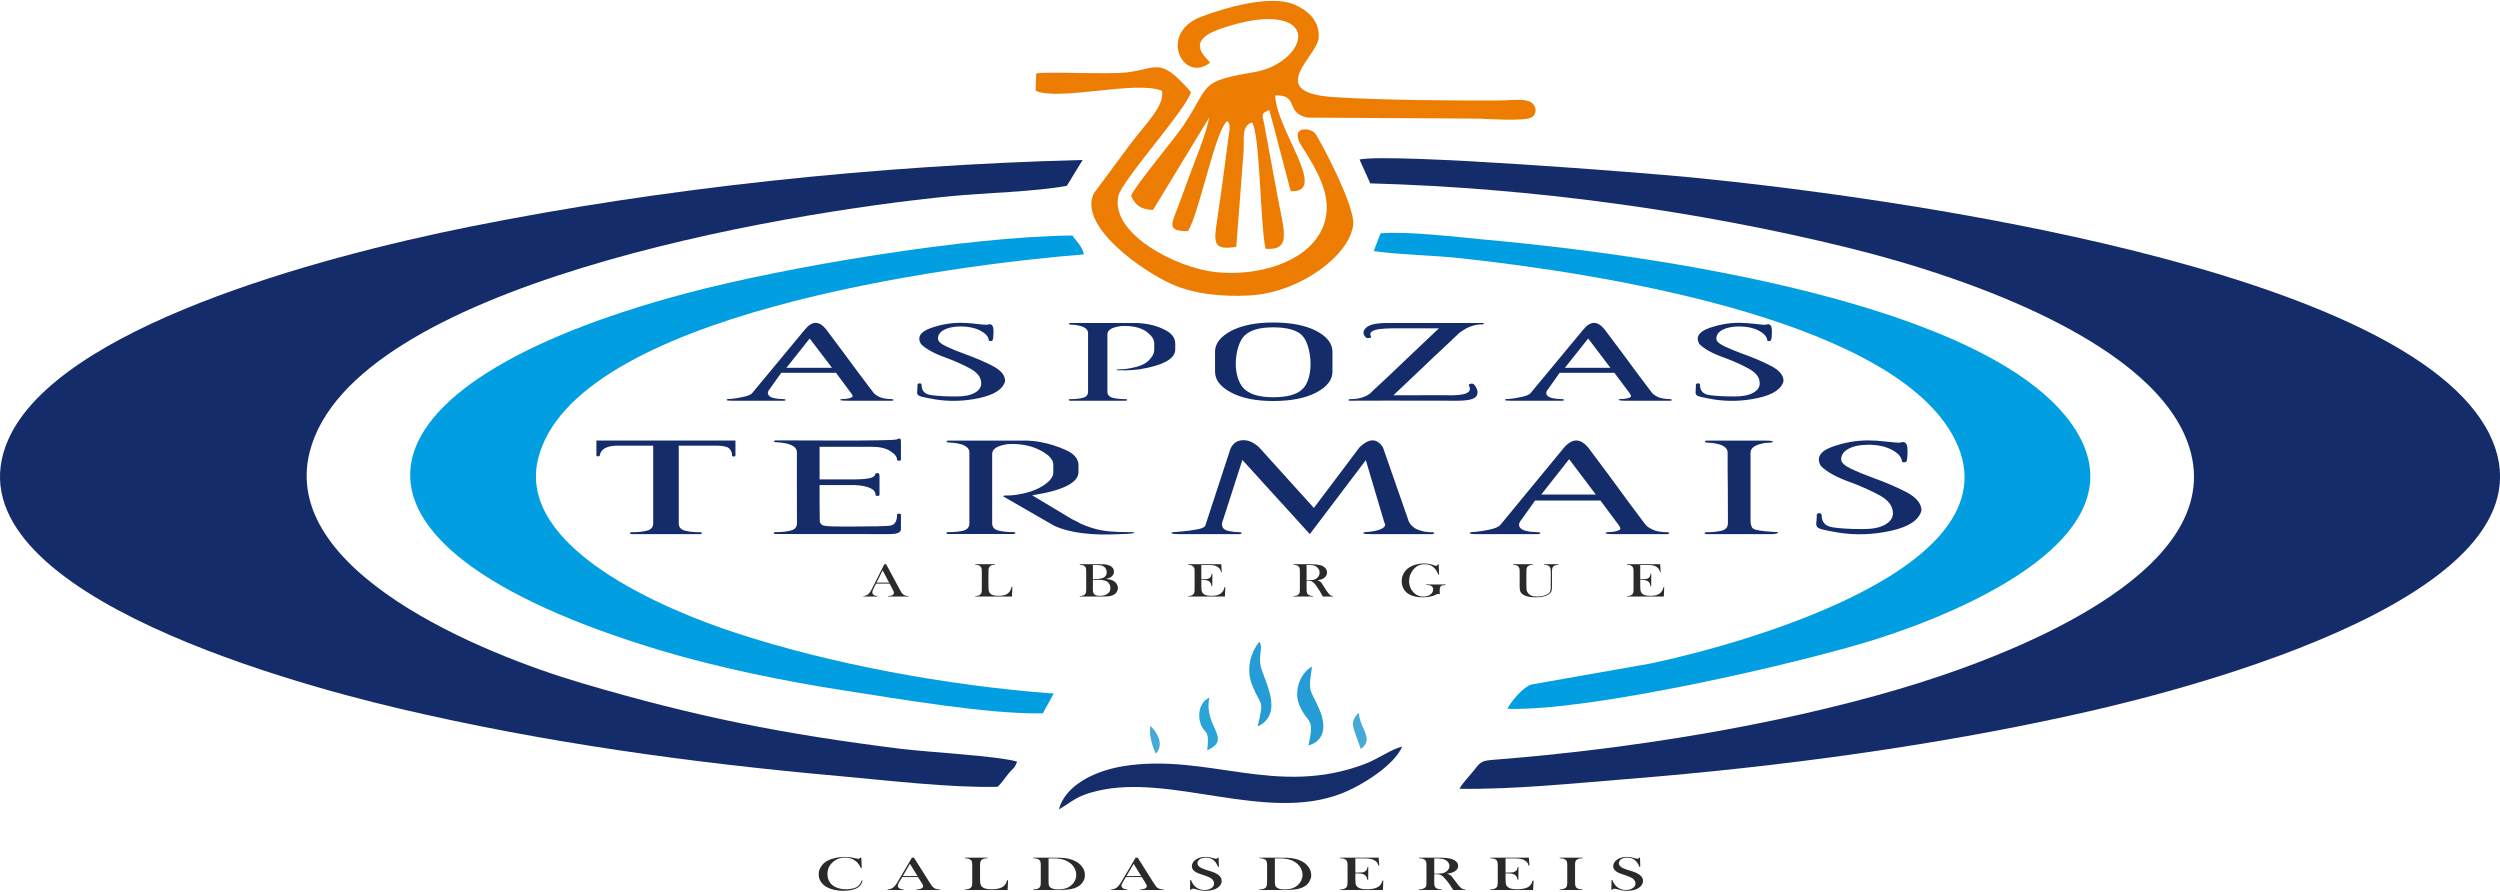
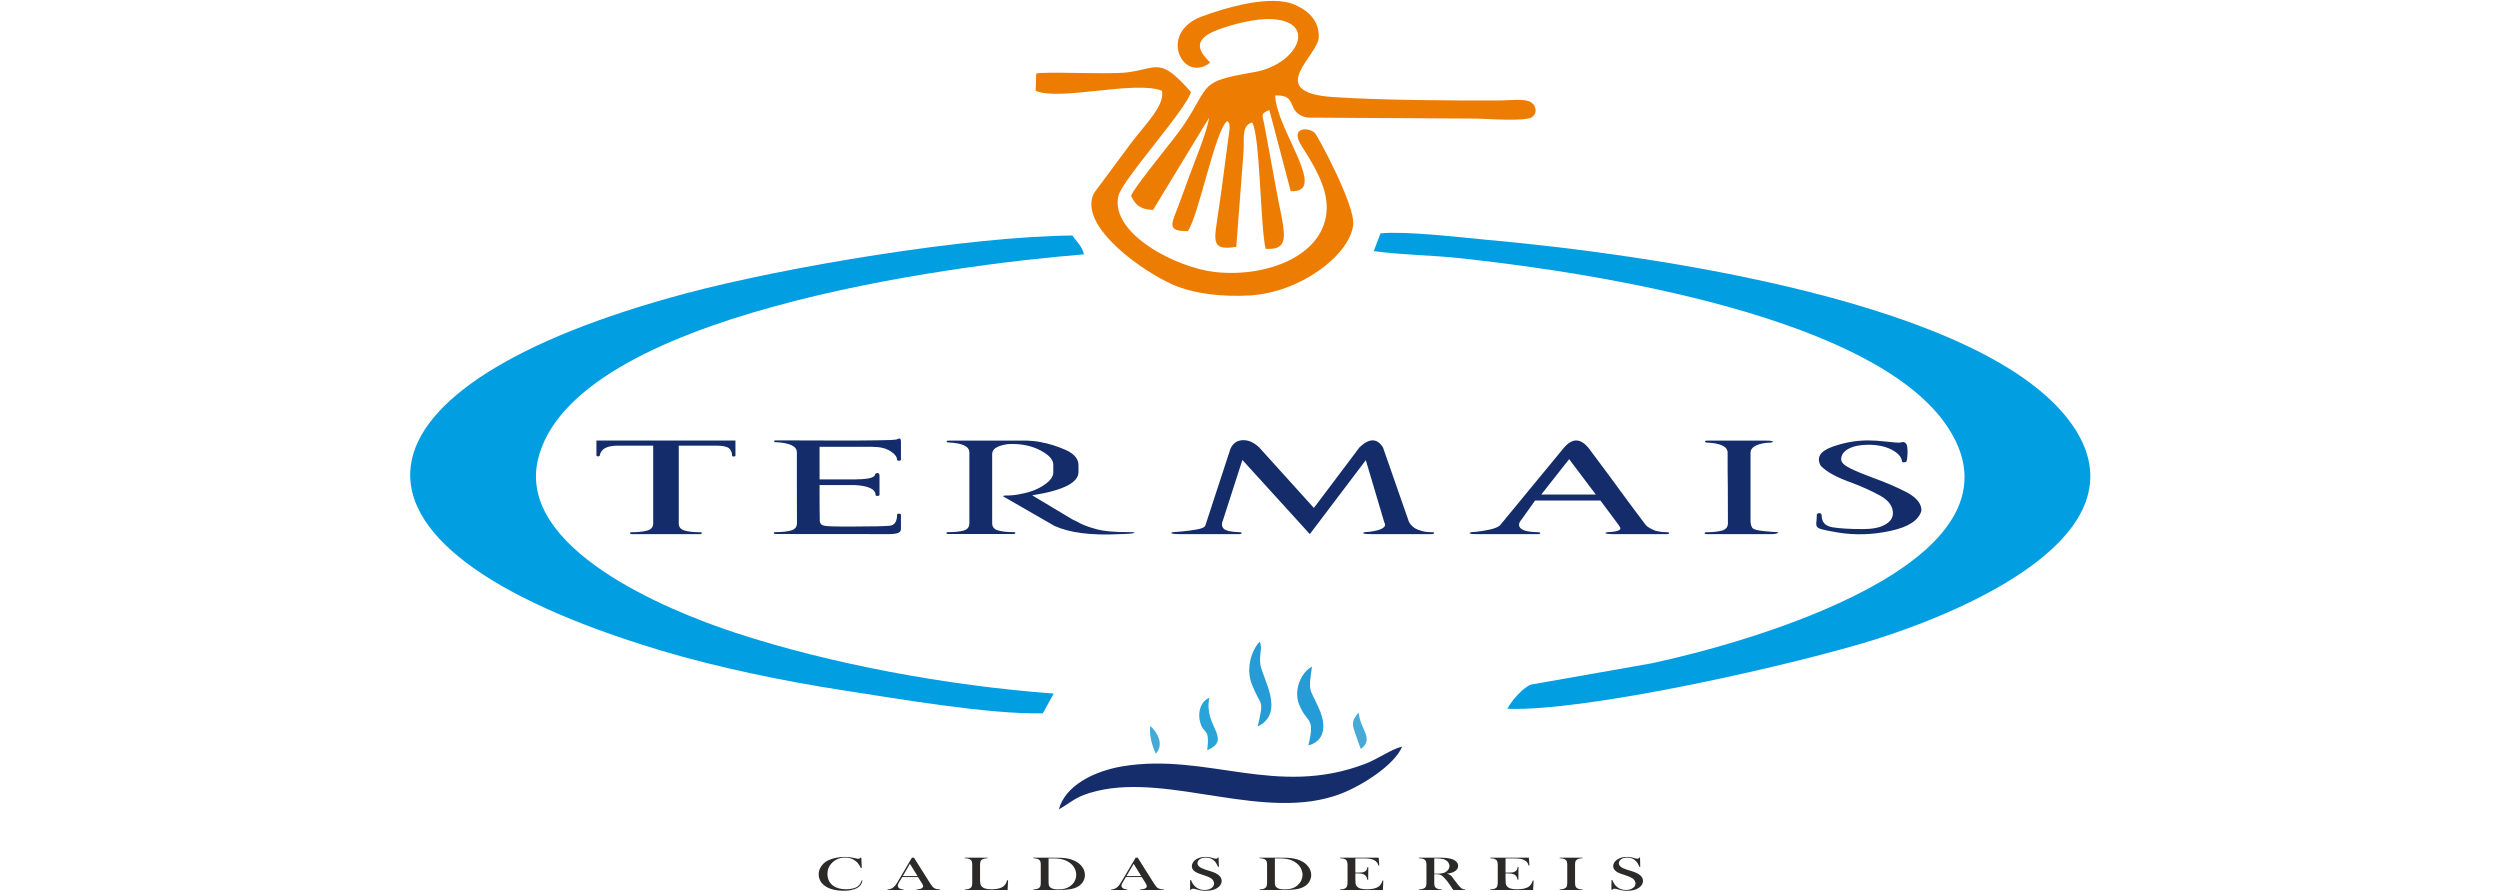
<svg xmlns="http://www.w3.org/2000/svg" xml:space="preserve" width="300px" height="107px" version="1.1" style="shape-rendering:geometricPrecision; text-rendering:geometricPrecision; image-rendering:optimizeQuality; fill-rule:evenodd; clip-rule:evenodd" viewBox="0 0 25318 9012">
  <defs>
    <style type="text/css">
   
    .fil1 {fill:#019EE1}
    .fil0 {fill:#142C6A}
    .fil3 {fill:#152D6B}
    .fil4 {fill:#259CD5}
    .fil5 {fill:#28A4D8}
    .fil6 {fill:#46AAD7}
    .fil2 {fill:#ED7C02}
    .fil8 {fill:#2B2A29;fill-rule:nonzero}
    .fil7 {fill:#142C6A;fill-rule:nonzero}
   
  </style>
  </defs>
  <g id="Capa_x0020_1">
    <g id="_1384723963072">
      <g>
-         <path class="fil0" d="M13877 1848c1643,45 3329,280 4836,651 1268,312 3130,985 3458,2020 409,1289 -1898,2144 -2942,2451 -1261,371 -2734,607 -4073,713 -155,12 -155,15 -231,112 -49,62 -108,118 -145,184 535,9 1169,-56 1704,-99 1549,-124 3158,-341 4649,-680 1035,-235 4880,-1210 4076,-2817 -836,-1669 -6019,-2394 -8086,-2596 -504,-49 -3020,-246 -3355,-181l109 242z" />
-         <path class="fil0" d="M10964 1611c-2080,53 -4252,283 -6207,676 -1550,311 -4172,1024 -4673,2155 -661,1491 2755,2442 3968,2727 1464,343 2941,547 4453,682 479,43 1126,120 1598,108 49,-48 63,-75 104,-126 58,-73 66,-53 93,-129 -188,-57 -916,-97 -1173,-129 -1197,-150 -2075,-323 -3236,-666 -1012,-298 -3064,-1136 -2754,-2344 430,-1681 4748,-2417 6490,-2587 353,-35 844,-44 1177,-105l160 -262z" />
        <path class="fil1" d="M10671 7015c-1088,-81 -2266,-302 -3218,-614 -724,-237 -2212,-861 -2006,-1752 342,-1477 4196,-1975 5530,-2082 -16,-83 -82,-137 -116,-191 -1062,10 -2898,315 -3922,588 -3446,921 -3884,2523 -242,3616 561,168 1236,309 1849,403 542,84 1469,244 2015,232l110 -200z" />
        <path class="fil1" d="M13912 2534c290,40 599,41 886,73 1413,153 4212,600 4935,1722 880,1364 -2058,2179 -3015,2381l-1209 213c-80,23 -205,168 -243,246 813,30 2951,-456 3750,-710 839,-268 2743,-1045 1974,-2160 -864,-1252 -4291,-1732 -5948,-1881 -282,-26 -797,-88 -1061,-64l-69 180z" />
        <path class="fil2" d="M12254 626c-30,-50 -262,-211 91,-338 143,-52 370,-113 537,-103 471,26 254,461 -178,536 -573,99 -437,116 -716,536 -98,147 -502,625 -533,717 44,99 100,138 222,143l569 -936c-27,158 -143,432 -206,605 -42,116 -70,194 -113,308 -61,161 -115,242 103,237 113,-166 279,-1035 400,-1115 23,35 19,11 23,76l-85 642c-19,132 -38,252 -55,379 -23,176 25,205 207,178l74 -969c8,-128 -24,-258 86,-291 82,120 82,1042 137,1280 282,16 179,-185 99,-650l-113 -612c-19,-98 -40,-105 52,-144l216 821c390,26 -147,-622 -157,-968 244,-12 98,177 326,224l1717 10c107,2 490,32 558,-15 61,-43 40,-130 -24,-158 -65,-29 -207,-12 -283,-11 -475,3 -1229,-2 -1706,-34 -704,-47 -154,-417 -147,-604 8,-177 -117,-276 -242,-331 -249,-109 -721,36 -945,120 -445,167 -189,681 86,467z" />
        <path class="fil2" d="M10494 736l-6 174c238,108 1008,-108 1279,0 33,150 -171,341 -316,535l-373 503c-164,336 503,797 801,926 222,96 506,124 777,109 515,-30 1011,-408 1048,-713 24,-194 -358,-902 -389,-933 -59,-58 -259,-67 -133,133 103,163 258,399 254,629 -8,477 -603,705 -1130,647 -391,-42 -1066,-389 -980,-770 36,-161 690,-879 735,-1053 -322,-366 -336,-235 -655,-198 -177,21 -848,-12 -912,11z" />
        <path class="fil3" d="M10723 8188c143,-82 172,-135 383,-186 749,-182 1711,320 2474,27 208,-80 539,-286 620,-477 -101,21 -245,125 -373,174 -901,345 -1601,-115 -2456,25 -300,50 -585,200 -648,437z" />
        <path class="fil4" d="M13250 7540c162,-43 186,-192 111,-366 -97,-222 -115,-160 -74,-432 -109,56 -190,235 -130,385 81,200 164,116 93,413z" />
        <path class="fil4" d="M12737 7348c283,-136 49,-487 27,-627 -16,-106 27,-173 -9,-231 -92,107 -137,283 -75,437 97,240 122,131 57,421z" />
        <path class="fil5" d="M12226 7589c260,-116 -42,-243 22,-532 -80,32 -123,135 -95,243 35,139 102,48 73,289z" />
        <path class="fil6" d="M13781 7576c139,-101 -6,-204 -18,-352 -1,-7 -4,-9 -7,-14 -52,65 -69,97 -41,180 17,52 52,149 66,186z" />
        <path class="fil6" d="M11649 7343c-15,104 25,209 55,281 92,-93 10,-227 -55,-281z" />
      </g>
      <g>
-         <path class="fil7" d="M8616 3968c9,14 22,26 18,37 -3,12 -27,20 -67,25 -6,1 -14,1 -22,2 -4,0 -9,0 -14,0 -11,1 -18,3 -22,6 -3,3 -1,5 9,7 10,3 29,4 57,4l456 0c5,0 9,-1 12,-2 4,-2 5,-4 5,-6 0,-2 -1,-4 -5,-5 -3,-2 -7,-3 -12,-3 -58,-1 -101,-9 -129,-24 -29,-15 -49,-30 -58,-44 -99,-129 -196,-259 -291,-389 -63,-84 -126,-169 -189,-253 -71,-85 -141,-83 -214,7l-536 646c-18,15 -47,27 -91,35 -43,10 -80,16 -114,19 -13,2 -25,2 -36,2 0,0 -31,7 -5,15 8,1 25,2 47,2l525 0c3,0 8,-1 11,-2 4,-2 5,-4 5,-6 0,-2 -1,-4 -5,-5 -3,-2 -7,-3 -11,-3 -82,-1 -132,-13 -151,-34 -20,-20 -16,-44 9,-73l114 -160 554 0 150 202zm-652 -252l236 -297 226 297 -462 0zm1328 172c0,20 -1,37 -2,50 -3,20 -3,36 2,47 6,10 21,18 48,25 27,6 71,16 132,26 145,23 295,19 446,-14 151,-33 239,-89 261,-171 1,-57 -40,-108 -122,-152 -84,-44 -178,-84 -281,-121 -76,-27 -141,-54 -195,-80 -55,-26 -82,-52 -82,-78 0,-37 21,-67 62,-89 42,-22 99,-34 168,-34 79,0 143,14 197,41 51,27 82,58 87,93 0,4 1,8 3,10 1,2 6,4 14,4 8,0 14,-2 18,-4 4,-2 6,-6 6,-10 0,0 1,-5 4,-17 1,-12 2,-26 3,-43 1,-17 0,-34 -1,-49 -1,-17 -6,-29 -14,-38 -8,-8 -18,-12 -34,-8 -8,2 -16,4 -28,4 -11,0 -47,-3 -103,-10 -57,-6 -110,-10 -154,-10 -103,0 -205,19 -306,55 -102,38 -134,91 -95,159 49,51 137,99 263,143 88,33 168,69 241,109 71,40 107,89 107,147 0,41 -23,73 -67,97 -46,25 -108,36 -185,36 -2,0 -5,0 -7,0 -105,0 -188,-5 -251,-14 -63,-10 -94,-44 -94,-104 0,-1 0,-3 -1,-6 -1,-2 -2,-4 -6,-6 -4,-2 -7,-3 -13,-3 -5,0 -9,1 -13,3 -3,2 -6,4 -7,6 -1,3 -2,5 -1,6zm1550 -610c118,6 177,35 177,86l0 593c0,32 -16,52 -49,62 -34,9 -77,14 -131,14 -8,0 -13,1 -15,4 -2,2 -2,5 0,7 2,3 7,4 14,5 178,0 365,0 562,0 6,-1 11,-2 13,-5 2,-2 2,-5 0,-7 -2,-3 -7,-4 -15,-4 -54,0 -98,-5 -131,-14 -35,-10 -52,-31 -52,-62l0 -580c0,-44 44,-71 134,-83 13,-2 24,-2 36,-2 96,0 172,19 224,57 53,38 80,78 80,119l0 66c0,36 -19,71 -55,107 -36,36 -93,61 -167,75 -43,10 -87,15 -128,15l-19 0c-2,0 -4,1 -7,1 -2,1 -3,2 -3,4 1,3 4,4 10,5 8,0 14,0 22,0 38,1 71,0 96,-1 25,-1 60,-4 103,-9 241,-40 361,-107 361,-201l0 -57c0,-54 -28,-97 -84,-130 -55,-32 -118,-55 -187,-68 -38,-7 -76,-11 -113,-13 -38,0 -81,0 -132,0 -14,0 -29,0 -44,0l-500 0c-5,0 -9,1 -12,3 -4,1 -5,3 -5,6 0,2 1,4 5,5 3,2 7,2 12,2zm2051 774c184,0 330,-29 439,-87 109,-58 162,-128 162,-209l0 -203c0,-82 -53,-152 -162,-210 -109,-57 -255,-86 -439,-86 -177,0 -318,29 -427,86 -108,58 -161,128 -161,210l0 203c0,81 53,151 161,209 109,58 250,87 427,87zm-294 -124c-59,-57 -87,-167 -84,-269 3,-102 34,-218 91,-272 58,-54 153,-81 287,-81 144,0 242,28 295,83 53,55 81,171 84,274 3,103 -23,213 -81,268 -57,56 -157,83 -298,83 -137,0 -234,-28 -294,-86zm2411 -652c4,1 8,0 11,-2 4,-2 5,-3 6,-5 1,-3 0,-4 -2,-6 -4,-1 -7,-1 -12,-1 -125,0 -242,0 -350,0 -192,0 -398,0 -618,0 -106,0 -177,16 -209,47 -34,31 -37,63 -7,96 3,6 10,9 21,10 10,0 18,-1 27,-4 8,-2 10,-6 9,-11 -19,-29 -7,-51 36,-66 42,-14 130,-20 263,-18l387 0c0,0 -30,28 -92,87 -61,58 -132,126 -214,203 -82,77 -158,149 -226,215 -70,65 -115,108 -138,128 0,0 -4,4 -12,13 -9,9 -22,19 -39,30 -19,11 -43,21 -72,29 -29,8 -65,12 -106,12 -5,0 -8,1 -11,3 -4,1 -6,3 -7,5 0,2 1,4 4,6 3,1 6,2 11,2 127,0 255,0 380,-1 239,0 478,0 717,1 106,-1 168,-17 186,-48 19,-31 12,-68 -21,-112 -5,-7 -13,-12 -23,-13 -11,0 -19,1 -26,4 -8,4 -10,8 -8,14 43,75 -38,108 -247,99l-517 1c0,0 30,-29 92,-87 60,-58 132,-126 214,-203 82,-78 156,-149 227,-214 70,-66 114,-108 136,-129 0,0 6,-5 18,-13 12,-8 27,-18 48,-30 20,-11 44,-21 72,-29 28,-8 59,-13 92,-13zm1490 692c8,14 21,26 17,37 -3,12 -27,20 -66,25 -7,1 -14,1 -22,2 -5,0 -10,0 -15,0 -11,1 -18,3 -22,6 -3,3 -1,5 10,7 9,3 28,4 56,4l457 0c4,0 8,-1 12,-2 3,-2 4,-4 4,-6 0,-2 -1,-4 -4,-5 -4,-2 -8,-3 -12,-3 -59,-1 -102,-9 -130,-24 -29,-15 -49,-30 -58,-44 -98,-129 -196,-259 -290,-389 -63,-84 -126,-169 -190,-253 -71,-85 -141,-83 -214,7l-536 646c-18,15 -47,27 -90,35 -43,10 -81,16 -115,19 -13,2 -25,2 -36,2 0,0 -30,7 -5,15 8,1 25,2 47,2l525 0c4,0 8,-1 11,-2 4,-2 5,-4 5,-6 0,-2 -1,-4 -5,-5 -3,-2 -6,-3 -11,-3 -82,-1 -132,-13 -151,-34 -20,-20 -16,-44 10,-73l113 -160 554 0 151 202zm-652 -252l236 -297 225 297 -461 0zm1327 172c0,20 -1,37 -2,50 -3,20 -2,36 2,47 6,10 21,18 48,25 27,6 72,16 132,26 146,23 295,19 446,-14 152,-33 239,-89 261,-171 2,-57 -40,-108 -122,-152 -84,-44 -178,-84 -281,-121 -75,-27 -141,-54 -195,-80 -55,-26 -82,-52 -82,-78 0,-37 21,-67 62,-89 42,-22 100,-34 169,-34 78,0 142,14 196,41 51,27 82,58 87,93 0,4 2,8 3,10 1,2 6,4 14,4 8,0 14,-2 19,-4 3,-2 5,-6 5,-10 0,0 2,-5 4,-17 1,-12 2,-26 3,-43 1,-17 0,-34 -1,-49 -1,-17 -6,-29 -14,-38 -8,-8 -18,-12 -33,-8 -9,2 -17,4 -29,4 -11,0 -46,-3 -102,-10 -58,-6 -110,-10 -155,-10 -103,0 -204,19 -306,55 -102,38 -133,91 -95,159 49,51 137,99 263,143 88,33 169,69 241,109 72,40 108,89 108,147 0,41 -24,73 -68,97 -46,25 -108,36 -185,36 -2,0 -4,0 -7,0 -105,0 -188,-5 -251,-14 -63,-10 -94,-44 -94,-104 0,-1 0,-3 -1,-6 -1,-2 -2,-4 -6,-6 -3,-2 -7,-3 -13,-3 -4,0 -9,1 -12,3 -4,2 -6,4 -8,6 -1,3 -2,5 -1,6z" />
        <path class="fil7" d="M7448 4568l0 0 0 -116 -1408 0 0 114 0 37c0,3 1,5 6,7 2,2 7,3 11,3 1,0 1,0 1,0 1,0 1,0 1,0l0 0 0 0c5,-1 9,-2 12,-4 1,-1 3,-3 3,-6 12,-66 72,-99 185,-99l356 0 0 787c0,38 -20,62 -60,73 -40,11 -92,17 -156,17 -8,0 -14,1 -17,4 -3,3 -3,7 0,10 3,3 9,5 16,5l334 0 25 0 333 0c8,0 14,-2 16,-5 3,-3 3,-7 0,-10 -2,-3 -8,-4 -18,-4 -66,0 -116,-6 -155,-17 -39,-11 -59,-35 -59,-73l0 -787 375 0c68,0 113,9 134,27 21,19 31,43 31,74 0,4 3,7 8,8 6,2 11,2 17,0 6,-1 9,-4 9,-8l0 -37zm623 721c0,38 -20,63 -59,74 -40,11 -92,17 -158,17 -8,0 -14,1 -16,5 -3,3 -3,5 0,9 2,3 8,4 15,5l1100 1c70,2 116,-2 140,-11 24,-8 34,-26 31,-51l0 -136c0,-3 -2,-5 -6,-7 -4,-1 -9,-2 -14,-2 -5,0 -10,1 -14,2 -4,2 -5,4 -5,7 0,70 -26,109 -75,113 -48,5 -167,8 -353,8 -3,0 -6,0 -10,0 -232,1 -279,-2 -306,-10 -27,-7 -41,-27 -39,-59 -2,-77 -2,-161 -2,-244 0,-37 0,-72 0,-107l350 0c144,7 217,41 217,101 0,3 1,5 5,7 4,2 9,2 14,2 6,0 10,0 14,-2 4,-2 6,-4 7,-7l0 -188c0,-13 -1,-22 -5,-27 -5,-5 -10,-8 -16,-8 -5,1 -10,2 -14,4 -4,2 -7,4 -8,6 -3,23 -25,37 -69,45 -43,7 -92,10 -145,10l-350 0 0 -122 0 -208 534 0c76,0 136,14 182,43 46,29 69,59 69,89 0,2 1,4 5,6 4,2 9,3 14,3 5,0 10,-1 14,-3 4,-2 6,-4 6,-6l0 -183c0,-11 -2,-19 -3,-24 -3,-5 -6,-8 -10,-9 -4,0 -7,0 -11,2 -4,1 -9,2 -13,4 -1,2 -4,2 -5,3 -21,5 -86,8 -192,9 -106,2 -226,3 -524,2 -298,-1 -253,0 -357,-1 -70,0 -120,0 -150,0 -6,0 -10,0 -15,2 -4,2 -5,5 -5,7 0,3 1,5 5,7 5,2 9,2 15,2 140,7 211,41 211,103 0,122 0,243 0,364 1,121 1,232 1,353zm1536 -817c139,6 210,40 210,101l0 717c0,38 -19,63 -58,74 -41,11 -91,16 -157,16 -8,0 -14,1 -16,4 -2,4 -2,7 0,9 2,4 8,5 15,6 212,0 433,0 664,0 7,-1 13,-2 16,-6 2,-2 2,-5 0,-9 -3,-3 -9,-4 -19,-4 -63,0 -113,-6 -154,-17 -40,-11 -60,-36 -60,-73l0 -702c0,-51 52,-84 156,-99 15,-1 29,-2 43,-2 114,0 212,23 295,68 84,45 125,93 125,142l0 78c0,43 -31,86 -94,128 -61,42 -140,73 -229,89 -51,12 -101,17 -150,17l-21 0c-5,1 -7,2 -8,2 -3,2 -5,3 -6,5 1,2 3,4 6,5l516 297c154,69 373,97 661,82 62,-1 103,-3 124,-7 21,-3 26,-7 20,-10 -7,-3 -22,-4 -45,-3 -153,1 -269,-10 -345,-32 -77,-21 -141,-46 -192,-76 -15,-7 -31,-15 -47,-23l-404 -242c313,-49 469,-128 469,-236l0 -69c0,-63 -42,-115 -129,-154 -86,-38 -171,-65 -256,-80 -44,-9 -88,-13 -133,-15 -46,-1 -98,-1 -157,0 -16,0 -34,0 -50,0l-590 0c-10,0 -16,2 -19,5 -2,3 -2,6 0,9 3,3 9,5 19,5zm4898 909c-39,0 -72,-4 -99,-11 -28,-7 -50,-15 -69,-25 -18,-10 -30,-21 -40,-31 -10,-10 -17,-19 -21,-26 -4,-7 -7,-11 -7,-11l-263 -754c-60,-96 -138,-96 -237,-3l-463 615 -553 -612c-55,-52 -111,-77 -168,-74 -57,2 -99,31 -124,87l-256 782c-12,16 -42,28 -91,36 -49,9 -98,15 -144,19 -18,1 -32,3 -45,4 -15,2 -29,3 -43,3 -4,0 -9,1 -12,2 -5,2 -8,5 -8,8 0,2 6,4 16,6 10,2 29,4 55,4l623 0c5,-1 10,-2 13,-4 5,-2 6,-4 6,-6 0,-3 -1,-5 -6,-7 -3,-1 -8,-2 -13,-2 -90,-3 -145,-15 -164,-37 -21,-22 -22,-53 -4,-93l194 -602 683 751 567 -749 187 630c29,45 -19,78 -144,95 -7,1 -15,2 -24,2 -7,0 -12,0 -18,1 -13,2 -22,3 -27,7 -4,3 -1,6 10,10 11,3 34,4 67,4l622 0c6,-1 10,-2 14,-4 4,-2 6,-4 6,-6 0,-3 -2,-5 -6,-7 -4,-2 -8,-2 -14,-2zm1883 -79c10,18 26,32 21,45 -3,14 -32,24 -79,30 -8,1 -17,1 -26,2 -6,0 -12,0 -18,1 -13,1 -22,3 -26,6 -4,4 -1,7 11,10 12,3 34,4 67,4l547 0c5,0 10,-1 14,-3 4,-2 5,-4 5,-7 0,-2 -1,-4 -5,-6 -4,-2 -9,-3 -14,-3 -70,-1 -122,-11 -155,-30 -35,-17 -59,-35 -70,-52 -117,-156 -234,-312 -347,-469 -75,-101 -151,-202 -226,-303 -85,-103 -169,-100 -256,7l-641 778c-21,18 -56,32 -108,43 -52,11 -96,18 -137,22 -15,2 -30,3 -43,3 0,0 -37,8 -6,17 10,2 29,3 56,3l627 0c5,0 10,-1 14,-3 5,-2 6,-4 6,-7 0,-2 -1,-4 -6,-6 -4,-2 -8,-3 -14,-3 -97,-2 -158,-16 -180,-41 -24,-24 -20,-53 11,-89l136 -191 662 0 180 242zm-779 -303l282 -358 270 358 -552 0zm1890 290c0,39 -20,64 -59,75 -40,11 -92,17 -158,17 -9,0 -15,1 -18,5 -3,3 -3,6 2,9 3,3 8,5 15,5l303 0 362 0c14,0 26,-1 36,-4 10,-2 17,-4 21,-6 4,-2 5,-4 5,-7 -1,-2 -6,-3 -18,-4 -9,1 -50,-2 -122,-9 -75,-7 -115,-19 -125,-38 -10,-20 -15,-41 -15,-67 0,-119 0,-236 0,-342 0,-107 0,-226 0,-347 0,-52 51,-85 156,-100 9,-1 17,-1 25,-1 7,-1 13,-1 19,-1 12,-1 22,-4 26,-7 4,-4 0,-6 -11,-9 -11,-4 -34,-5 -67,-5l-591 0c-5,0 -10,1 -12,3 -4,2 -6,4 -6,7 0,3 2,5 6,7 2,2 7,3 12,3 141,6 211,41 211,102 0,122 0,247 2,360 1,113 1,233 1,354zm900 -82c0,23 -2,43 -3,59 -4,25 -3,44 3,56 7,13 25,23 57,31 32,8 85,19 158,31 173,28 352,23 533,-17 181,-39 285,-107 312,-205 1,-69 -48,-130 -146,-184 -101,-52 -213,-101 -336,-145 -90,-33 -169,-65 -233,-96 -66,-32 -98,-62 -98,-94 0,-44 25,-80 74,-107 50,-27 119,-41 201,-41 94,0 171,17 235,49 62,33 98,70 105,113 0,4 1,8 3,11 1,3 7,5 16,5 10,0 17,-2 23,-5 4,-3 7,-7 7,-11 0,0 1,-7 4,-21 1,-14 2,-32 4,-52 1,-21 0,-40 -2,-59 -1,-20 -6,-35 -16,-45 -10,-11 -22,-15 -40,-11 -10,3 -20,5 -34,5 -14,0 -56,-4 -123,-11 -68,-8 -131,-12 -184,-12 -123,0 -245,22 -367,66 -121,45 -159,109 -113,191 59,62 164,119 315,172 105,40 201,83 288,131 85,48 128,107 128,177 0,49 -28,88 -81,117 -54,30 -128,44 -220,44 -3,0 -6,0 -9,0 -126,0 -225,-6 -301,-18 -75,-12 -111,-53 -111,-124 0,-2 0,-4 -2,-8 -1,-2 -3,-5 -7,-8 -4,-2 -8,-3 -15,-3 -6,0 -12,1 -15,3 -5,3 -8,6 -9,8 -1,4 -3,6 -1,8z" />
        <path class="fil8" d="M8723 8677l4 105 -8 0c-2,-4 -5,-8 -6,-10 -8,-16 -15,-27 -21,-34 -9,-14 -23,-26 -41,-37 -14,-9 -28,-15 -42,-19 -15,-4 -31,-6 -50,-6 -27,0 -51,4 -71,12 -18,7 -35,17 -50,30 -15,13 -28,27 -38,44 -13,23 -20,49 -20,79 0,25 4,47 14,67 9,20 23,37 41,51 34,25 79,38 134,38 28,0 53,-4 75,-10 22,-6 39,-15 51,-27 14,-13 25,-31 31,-53l8 1c-4,25 -15,45 -31,60 -16,14 -37,25 -64,32 -28,8 -60,12 -96,12 -33,0 -65,-3 -96,-10 -49,-11 -87,-30 -114,-57 -28,-28 -42,-60 -42,-99 0,-29 8,-56 25,-80 16,-25 38,-45 67,-60 22,-11 48,-20 79,-27 31,-7 62,-10 92,-10 30,0 61,3 94,11l30 6c5,2 10,2 15,2 6,0 11,-1 15,-5 1,-1 3,-4 6,-7l9 1zm798 327l-240 0 0 -5c22,-2 37,-4 45,-8 15,-6 23,-15 23,-26 0,-6 -4,-15 -10,-26l-7 -10 -35 -56 -160 0 -19 33 -10 14c-10,18 -16,32 -16,42 0,6 2,11 6,16 4,6 9,10 16,13 10,4 22,7 37,8l0 5 -163 0 0 -5c12,-1 24,-3 34,-7 9,-3 19,-9 28,-17 8,-7 15,-15 23,-26 7,-10 17,-25 29,-46l133 -226 21 0 159 252c12,19 22,32 29,41 7,8 14,14 23,18 5,3 12,5 20,7 7,1 19,2 34,4l0 5zm-229 -141l-77 -124 -72 124 149 0zm478 141l0 -5c24,0 43,-5 57,-14 7,-5 12,-12 15,-20 3,-8 4,-20 4,-36l0 -177c0,-17 -1,-29 -4,-37 -3,-8 -9,-15 -17,-20 -7,-4 -15,-7 -23,-9 -8,-2 -19,-3 -32,-4l0 -5 232 0 0 5c-14,1 -25,2 -33,4 -8,2 -16,5 -23,9 -8,5 -13,12 -16,20 -3,8 -5,20 -5,37l0 138c0,22 1,37 3,48 2,10 5,19 10,25 8,12 21,20 38,26 16,5 38,8 66,8 29,0 53,-3 73,-8 20,-5 36,-13 49,-23 8,-8 15,-16 21,-25 5,-9 10,-21 15,-36l9 1 -5 98 -434 0zm694 -5c14,-1 25,-2 33,-4 9,-2 17,-6 24,-10 7,-5 12,-12 15,-20 3,-8 4,-20 4,-36l0 -177c0,-17 -1,-30 -5,-39 -3,-8 -9,-14 -19,-20 -12,-6 -29,-10 -52,-11l0 -5 200 0c44,0 73,0 85,1 51,3 95,12 130,29 34,15 61,36 80,62 19,25 28,53 28,84 0,22 -5,42 -16,62 -11,19 -26,36 -45,49 -27,18 -61,29 -101,34 -30,4 -61,6 -92,6l-269 0 0 -5zm155 -315l0 239c0,15 2,27 4,35 3,9 8,16 15,21 16,13 41,19 76,19 30,0 56,-3 77,-10 21,-6 41,-17 57,-31 17,-14 30,-30 38,-49 9,-18 13,-37 13,-57 0,-23 -5,-45 -16,-65 -10,-21 -25,-39 -45,-54 -27,-21 -59,-35 -96,-42 -21,-4 -47,-6 -79,-6l-44 0zm1167 320l-240 0 0 -5c22,-2 37,-4 46,-8 15,-6 22,-15 22,-26 0,-6 -3,-15 -10,-26l-6 -10 -35 -56 -161 0 -19 33 -9 14c-11,18 -17,32 -17,42 0,6 2,11 7,16 4,6 9,10 16,13 9,4 22,7 36,8l0 5 -163 0 0 -5c13,-1 24,-3 34,-7 10,-3 19,-9 28,-17 8,-7 16,-15 23,-26 8,-10 17,-25 29,-46l134 -226 21 0 159 252c12,19 21,32 28,41 7,8 15,14 23,18 6,3 13,5 20,7 8,1 19,2 34,4l0 5zm-229 -141l-76 -124 -73 124 149 0zm495 139l1 -99 9 1c10,26 22,45 36,60 27,27 60,40 100,40 28,0 52,-6 70,-19 18,-12 27,-27 27,-46 0,-8 -2,-17 -6,-25 -4,-9 -9,-16 -16,-22 -7,-6 -17,-12 -30,-18 -13,-6 -32,-13 -59,-22 -23,-7 -41,-14 -53,-19 -12,-5 -22,-11 -30,-16 -21,-15 -31,-33 -31,-55 0,-13 4,-26 12,-38 8,-13 20,-23 34,-32 26,-16 57,-23 92,-23 12,0 22,0 32,2 10,1 23,4 39,9 13,3 21,5 25,6 5,1 9,1 12,1 9,0 14,-4 17,-12l8 0 3 95 -8 0c-7,-15 -13,-27 -18,-35 -4,-8 -10,-15 -16,-22 -12,-13 -26,-22 -40,-28 -14,-6 -31,-9 -50,-9 -27,0 -48,6 -64,18 -7,5 -12,11 -16,18 -4,6 -5,13 -5,20 0,27 26,48 78,65l51 16c40,12 69,26 86,41 20,16 30,36 30,58 0,14 -4,28 -13,42 -13,18 -32,33 -57,43 -26,10 -56,15 -90,15 -32,0 -62,-4 -91,-13 -15,-4 -24,-6 -27,-7 -3,-1 -6,-1 -10,-1 -11,0 -20,4 -24,11l-8 0zm703 -3c14,-1 25,-2 34,-4 8,-2 16,-6 23,-10 7,-5 13,-12 15,-20 3,-8 5,-20 5,-36l0 -177c0,-17 -2,-30 -5,-39 -4,-8 -10,-14 -19,-20 -12,-6 -30,-10 -53,-11l0 -5 200 0c45,0 73,0 85,1 52,3 95,12 131,29 34,15 60,36 79,62 19,25 29,53 29,84 0,22 -6,42 -17,62 -10,19 -25,36 -45,49 -27,18 -60,29 -100,34 -31,4 -61,6 -93,6l-269 0 0 -5zm156 -315l0 239c0,15 1,27 4,35 2,9 7,16 15,21 15,13 41,19 76,19 30,0 55,-3 77,-10 21,-6 40,-17 57,-31 16,-14 29,-30 38,-49 8,-18 13,-37 13,-57 0,-23 -6,-45 -16,-65 -11,-21 -26,-39 -45,-54 -27,-21 -59,-35 -97,-42 -20,-4 -46,-6 -78,-6l-44 0zm1051 -7l6 79 -9 0c-3,-13 -8,-24 -15,-33 -8,-9 -18,-17 -32,-23 -11,-6 -25,-10 -41,-12 -15,-3 -36,-4 -62,-4l-83 0 0 144 22 0c22,0 39,-1 50,-2 11,-2 20,-6 27,-11 7,-4 12,-10 16,-16 3,-6 6,-16 8,-28l8 0 -1 129 -9 0c-2,-13 -5,-23 -9,-30 -5,-8 -11,-14 -18,-19 -7,-5 -17,-9 -29,-12 -11,-2 -26,-3 -44,-3l-21 0 0 55c0,21 1,37 2,47 2,10 5,19 10,25 9,12 21,20 38,26 17,5 40,8 68,8 29,0 53,-3 73,-8 19,-5 35,-12 48,-22 9,-7 16,-15 21,-24 5,-9 11,-20 15,-35l8 1 -4 95 -435 0 0 -5c14,-1 25,-2 34,-4 8,-2 16,-6 23,-10 7,-5 13,-12 15,-20 3,-8 5,-20 5,-36l0 -177c0,-16 -2,-28 -5,-36 -2,-8 -8,-15 -15,-20 -7,-4 -14,-8 -23,-10 -9,-2 -20,-3 -34,-4l0 -5 392 0zm563 167l0 85c0,16 1,28 4,36 3,8 8,15 15,20 7,4 15,7 23,10 9,2 21,3 35,4l0 5 -233 0 0 -5c14,-1 25,-2 34,-4 9,-3 16,-6 23,-10 8,-5 13,-12 16,-20 2,-8 4,-20 4,-36l0 -177c0,-16 -2,-28 -4,-36 -3,-8 -8,-15 -16,-20 -7,-4 -14,-8 -23,-10 -9,-2 -20,-3 -34,-4l0 -5 176 0c29,0 48,0 58,0 38,1 67,5 88,10 25,7 43,16 56,29 14,13 20,27 20,44 0,25 -14,45 -43,60 -8,5 -18,8 -29,11 -10,3 -24,6 -42,8 14,4 25,8 32,13 5,3 10,7 15,12 4,5 11,14 20,27 22,29 38,51 49,64 11,14 21,23 28,29 6,5 12,9 18,11 6,2 13,3 23,4l0 5 -120 0c-6,-9 -10,-14 -12,-17l-25 -38c-16,-23 -31,-43 -47,-60 -15,-18 -29,-30 -42,-36 -7,-3 -14,-6 -21,-7 -8,-1 -17,-2 -28,-2l-18 0zm0 -5l14 0c30,0 52,-1 65,-4 13,-2 25,-6 37,-13 25,-17 38,-36 38,-60 0,-13 -4,-24 -11,-36 -7,-11 -18,-20 -31,-27 -10,-6 -22,-9 -37,-11 -14,-3 -34,-4 -60,-4l-15 0 0 155zm958 -162l6 79 -9 0c-3,-13 -8,-24 -15,-33 -8,-9 -18,-17 -32,-23 -11,-6 -25,-10 -40,-12 -16,-3 -37,-4 -63,-4l-83 0 0 144 22 0c22,0 39,-1 50,-2 11,-2 20,-6 27,-11 7,-4 12,-10 16,-16 3,-6 6,-16 8,-28l8 0 -1 129 -8 0c-3,-13 -6,-23 -10,-30 -4,-8 -10,-14 -18,-19 -7,-5 -17,-9 -29,-12 -11,-2 -26,-3 -44,-3l-21 0 0 55c0,21 1,37 2,47 2,10 5,19 10,25 9,12 21,20 38,26 17,5 40,8 68,8 29,0 53,-3 73,-8 20,-5 36,-12 48,-22 9,-7 16,-15 21,-24 6,-9 11,-20 15,-35l9 1 -5 95 -435 0 0 -5c14,-1 25,-2 34,-4 8,-2 16,-6 23,-10 8,-5 13,-12 15,-20 3,-8 5,-20 5,-36l0 -177c0,-16 -2,-28 -5,-36 -2,-8 -7,-15 -15,-20 -7,-4 -14,-8 -23,-10 -9,-2 -20,-3 -34,-4l0 -5 392 0zm544 0l0 5c-14,1 -25,2 -34,4 -8,2 -16,6 -23,10 -9,7 -15,16 -17,27 -2,8 -2,18 -2,29l0 177c0,13 1,24 3,31 2,8 5,14 9,19 6,6 15,11 24,14 10,3 24,5 40,6l0 5 -232 0 0 -5c14,-1 25,-2 34,-4 9,-3 16,-6 23,-10 8,-5 13,-12 16,-20 2,-8 4,-20 4,-36l0 -177c0,-16 -2,-28 -4,-36 -3,-8 -8,-15 -16,-20 -7,-4 -14,-8 -23,-10 -9,-2 -20,-3 -34,-4l0 -5 232 0zm292 325l1 -99 9 1c10,26 22,45 37,60 26,27 60,40 100,40 28,0 51,-6 69,-19 19,-12 28,-27 28,-46 0,-8 -2,-17 -6,-25 -5,-9 -10,-16 -17,-22 -7,-6 -17,-12 -30,-18 -12,-6 -32,-13 -58,-22 -24,-7 -41,-14 -53,-19 -13,-5 -23,-11 -30,-16 -21,-15 -32,-33 -32,-55 0,-13 4,-26 12,-38 9,-13 20,-23 35,-32 26,-16 56,-23 92,-23 11,0 22,0 32,2 9,1 22,4 39,9 12,3 20,5 25,6 4,1 8,1 12,1 8,0 14,-4 17,-12l8 0 2 95 -8 0c-7,-15 -12,-27 -17,-35 -5,-8 -10,-15 -17,-22 -12,-13 -25,-22 -39,-28 -15,-6 -31,-9 -50,-9 -27,0 -49,6 -65,18 -7,5 -12,11 -15,18 -4,6 -6,13 -6,20 0,27 26,48 78,65l52 16c39,12 68,26 85,41 21,16 30,36 30,58 0,14 -4,28 -13,42 -13,18 -32,33 -57,43 -25,10 -55,15 -90,15 -31,0 -61,-4 -90,-13 -16,-4 -25,-6 -28,-7 -2,-1 -6,-1 -9,-1 -12,0 -20,4 -25,11l-8 0z" />
-         <path class="fil8" d="M9200 6032l-205 0 0 -5c19,-1 32,-4 39,-7 13,-6 19,-15 19,-26 0,-7 -3,-15 -9,-26l-5 -10 -30 -57 -137 0 -17 33 -7 15c-10,17 -14,31 -14,41 0,6 1,12 5,17 3,5 8,9 14,12 8,5 18,7 31,8l0 5 -140 0 0 -5c11,0 21,-3 29,-6 9,-4 17,-10 25,-18 6,-6 13,-15 19,-25 6,-11 15,-26 25,-47l114 -226 18 0 136 252c10,19 18,33 24,41 6,8 13,14 20,18 5,3 11,6 17,7 7,2 16,3 29,4l0 5zm-196 -141l-65 -124 -62 124 127 0zm873 141l0 -5c21,0 37,-5 49,-14 6,-5 11,-11 13,-19 3,-8 4,-20 4,-37l0 -176c0,-17 -2,-30 -4,-38 -3,-8 -8,-15 -15,-20 -6,-4 -12,-7 -19,-9 -7,-2 -17,-3 -28,-3l0 -6 199 0 0 6c-12,0 -21,2 -28,3 -8,2 -14,5 -20,10 -7,5 -11,11 -14,19 -2,8 -4,21 -4,38l0 138c0,21 1,37 2,47 2,11 5,19 9,26 7,11 18,20 32,25 15,5 34,8 57,8 25,0 46,-2 63,-7 17,-6 31,-13 41,-24 8,-7 14,-15 18,-24 5,-9 9,-21 13,-36l8 0 -5 98 -371 0zm1058 0l0 -5c12,0 22,-2 29,-4 7,-2 14,-5 20,-10 6,-5 11,-11 13,-19 2,-8 3,-20 3,-37l0 -176c0,-17 -1,-29 -3,-37 -2,-8 -7,-14 -13,-19 -6,-5 -13,-8 -20,-10 -8,-2 -17,-4 -29,-4l0 -6 204 0c21,0 35,1 41,1 24,1 43,6 59,13 13,6 24,15 31,25 8,10 11,22 11,35 0,21 -8,38 -25,52 -6,5 -13,9 -21,12 -7,3 -18,7 -33,11 20,3 36,5 47,8 11,3 21,8 30,13 13,8 23,19 31,31 7,12 11,26 11,40 0,15 -4,28 -12,40 -7,12 -18,22 -31,29 -12,6 -27,11 -44,14 -17,2 -41,3 -71,3l-228 0zm133 -319l0 142 25 0c12,0 24,0 37,-2 11,-1 20,-2 27,-4 7,-2 13,-4 18,-7 11,-6 19,-14 25,-24 6,-9 8,-20 8,-31 0,-12 -2,-24 -8,-35 -6,-11 -14,-19 -24,-25 -8,-6 -18,-9 -29,-11 -11,-2 -28,-3 -50,-3l-29 0zm0 150l0 98c0,12 1,22 3,29 2,8 6,14 11,19 11,11 29,16 55,16 33,0 60,-7 79,-21 20,-14 29,-33 29,-57 0,-14 -2,-27 -9,-39 -6,-12 -14,-21 -24,-27 -19,-12 -48,-18 -88,-18l-56 0zm1300 -158l5 80 -7 0c-3,-14 -7,-25 -14,-34 -6,-8 -15,-16 -27,-23 -10,-5 -21,-9 -34,-12 -14,-2 -32,-3 -54,-3l-71 0 0 144 19 0c19,0 33,-1 43,-3 9,-2 17,-5 23,-10 6,-5 10,-10 13,-17 3,-6 5,-15 7,-27l7 0 -1 128 -7 0c-2,-12 -5,-22 -8,-30 -4,-7 -9,-14 -15,-19 -7,-5 -15,-9 -25,-11 -10,-2 -23,-4 -38,-4l-18 0 0 55c0,22 1,38 2,48 2,10 4,18 9,25 7,11 18,20 32,25 15,5 34,8 58,8 25,0 46,-2 62,-7 17,-5 31,-13 41,-23 8,-7 14,-15 19,-23 4,-9 9,-21 12,-35l8 0 -4 95 -372 0 0 -5c12,0 21,-2 29,-4 7,-2 14,-5 19,-10 7,-5 11,-12 14,-19 2,-8 3,-20 3,-37l0 -176c0,-17 -1,-29 -3,-37 -3,-8 -7,-14 -14,-19 -5,-5 -12,-8 -19,-10 -8,-2 -17,-4 -29,-4l0 -6 335 0zm864 168l0 84c0,17 1,29 4,37 2,8 7,14 13,19 6,5 12,8 20,10 7,2 17,4 29,4l0 5 -199 0 0 -5c12,0 22,-2 29,-4 7,-2 14,-5 20,-10 6,-5 11,-11 13,-19 2,-8 3,-20 3,-37l0 -176c0,-17 -1,-29 -3,-37 -2,-8 -7,-14 -13,-19 -6,-5 -13,-8 -20,-10 -7,-2 -17,-4 -29,-4l0 -6 150 0c25,0 42,1 50,1 32,1 57,4 76,10 20,6 36,16 47,28 12,13 17,28 17,45 0,25 -12,44 -36,60 -8,4 -16,8 -25,11 -9,2 -21,5 -36,8 12,4 21,8 27,12 5,3 9,8 13,13 4,5 10,14 17,26 19,30 33,51 42,65 10,13 18,23 24,29 5,5 10,8 15,10 5,2 12,3 20,4l0 5 -103 0c-5,-8 -8,-14 -10,-16l-21 -38c-14,-23 -27,-43 -40,-61 -13,-17 -26,-29 -37,-36 -5,-3 -11,-5 -18,-6 -6,-2 -14,-2 -24,-2l-15 0zm0 -6l12 0c26,0 45,-1 56,-3 11,-2 21,-7 31,-14 22,-16 33,-36 33,-60 0,-12 -3,-24 -9,-35 -7,-11 -16,-20 -27,-28 -9,-5 -19,-9 -31,-11 -12,-2 -30,-3 -52,-3l-13 0 0 154zm1338 -162l4 105 -7 0c-14,-35 -33,-62 -55,-79 -22,-17 -50,-26 -81,-26 -25,0 -46,4 -64,12 -18,7 -34,20 -50,37 -31,36 -47,77 -47,122 0,22 4,43 12,62 7,20 18,37 32,52 28,29 62,43 102,43 16,0 31,-3 45,-8 14,-5 25,-12 34,-21 12,-12 19,-27 19,-44 0,-16 -6,-27 -17,-34 -11,-7 -29,-11 -55,-11l0 -5 199 0 0 5c-19,2 -31,4 -39,6 -7,3 -13,7 -16,14 -4,7 -6,21 -6,41 0,6 0,15 1,27l1 6c-8,-2 -14,-4 -18,-4 -4,0 -10,2 -17,6 -18,9 -39,17 -63,22 -24,5 -49,7 -76,7 -36,0 -69,-5 -99,-14 -29,-10 -53,-23 -71,-41 -14,-14 -24,-30 -32,-48 -7,-19 -11,-38 -11,-59 0,-29 7,-55 20,-80 13,-24 32,-45 56,-60 20,-13 43,-23 68,-30 26,-7 53,-11 82,-11 16,0 32,1 46,4 14,2 29,6 45,11l19 7c4,1 8,2 12,2 8,0 15,-5 19,-16l8 0zm953 0l0 6c-12,0 -21,2 -29,4 -7,2 -14,5 -20,10 -6,5 -11,12 -13,20 -2,8 -3,22 -3,41l0 136c0,22 1,38 3,47 2,10 6,19 13,27 10,13 22,22 37,28 15,6 33,8 56,8 21,0 42,-2 61,-7 20,-5 37,-12 50,-21 8,-6 14,-12 18,-18 4,-7 6,-15 7,-25 1,-7 2,-22 2,-47l0 -133c0,-17 -2,-29 -4,-37 -2,-8 -7,-14 -13,-19 -6,-5 -13,-8 -20,-10 -8,-2 -17,-4 -29,-4l0 -6 144 0 0 6c-12,0 -22,2 -29,4 -7,2 -14,5 -20,10 -6,5 -11,11 -13,19 -3,8 -4,20 -4,37l0 151c0,22 -2,38 -6,49 -5,11 -14,20 -27,29 -30,20 -74,30 -130,30 -59,0 -102,-9 -130,-28 -18,-12 -29,-28 -32,-48 -1,-7 -2,-20 -2,-38l0 -145c0,-17 -1,-29 -4,-37 -2,-8 -6,-14 -13,-19 -6,-5 -12,-8 -19,-10 -8,-2 -18,-4 -30,-4l0 -6 199 0zm1290 0l5 80 -7 0c-3,-14 -7,-25 -14,-34 -6,-8 -15,-16 -27,-23 -9,-5 -21,-9 -34,-12 -14,-2 -31,-3 -53,-3l-72 0 0 144 19 0c19,0 33,-1 43,-3 9,-2 17,-5 23,-10 6,-5 11,-10 13,-17 3,-6 5,-15 7,-27l7 0 -1 128 -7 0c-2,-12 -5,-22 -8,-30 -4,-7 -9,-14 -15,-19 -7,-5 -15,-9 -25,-11 -10,-2 -23,-4 -38,-4l-18 0 0 55c0,22 1,38 2,48 2,10 5,18 9,25 7,11 18,20 32,25 15,5 34,8 58,8 25,0 46,-2 62,-7 17,-5 31,-13 42,-23 7,-7 13,-15 18,-23 4,-9 9,-21 13,-35l7 0 -4 95 -372 0 0 -5c12,0 21,-2 29,-4 7,-2 14,-5 20,-10 6,-5 11,-12 13,-19 2,-8 3,-20 3,-37l0 -176c0,-17 -1,-29 -3,-37 -2,-8 -7,-14 -13,-19 -6,-5 -13,-8 -20,-10 -7,-2 -17,-4 -29,-4l0 -6 335 0z" />
      </g>
    </g>
  </g>
</svg>